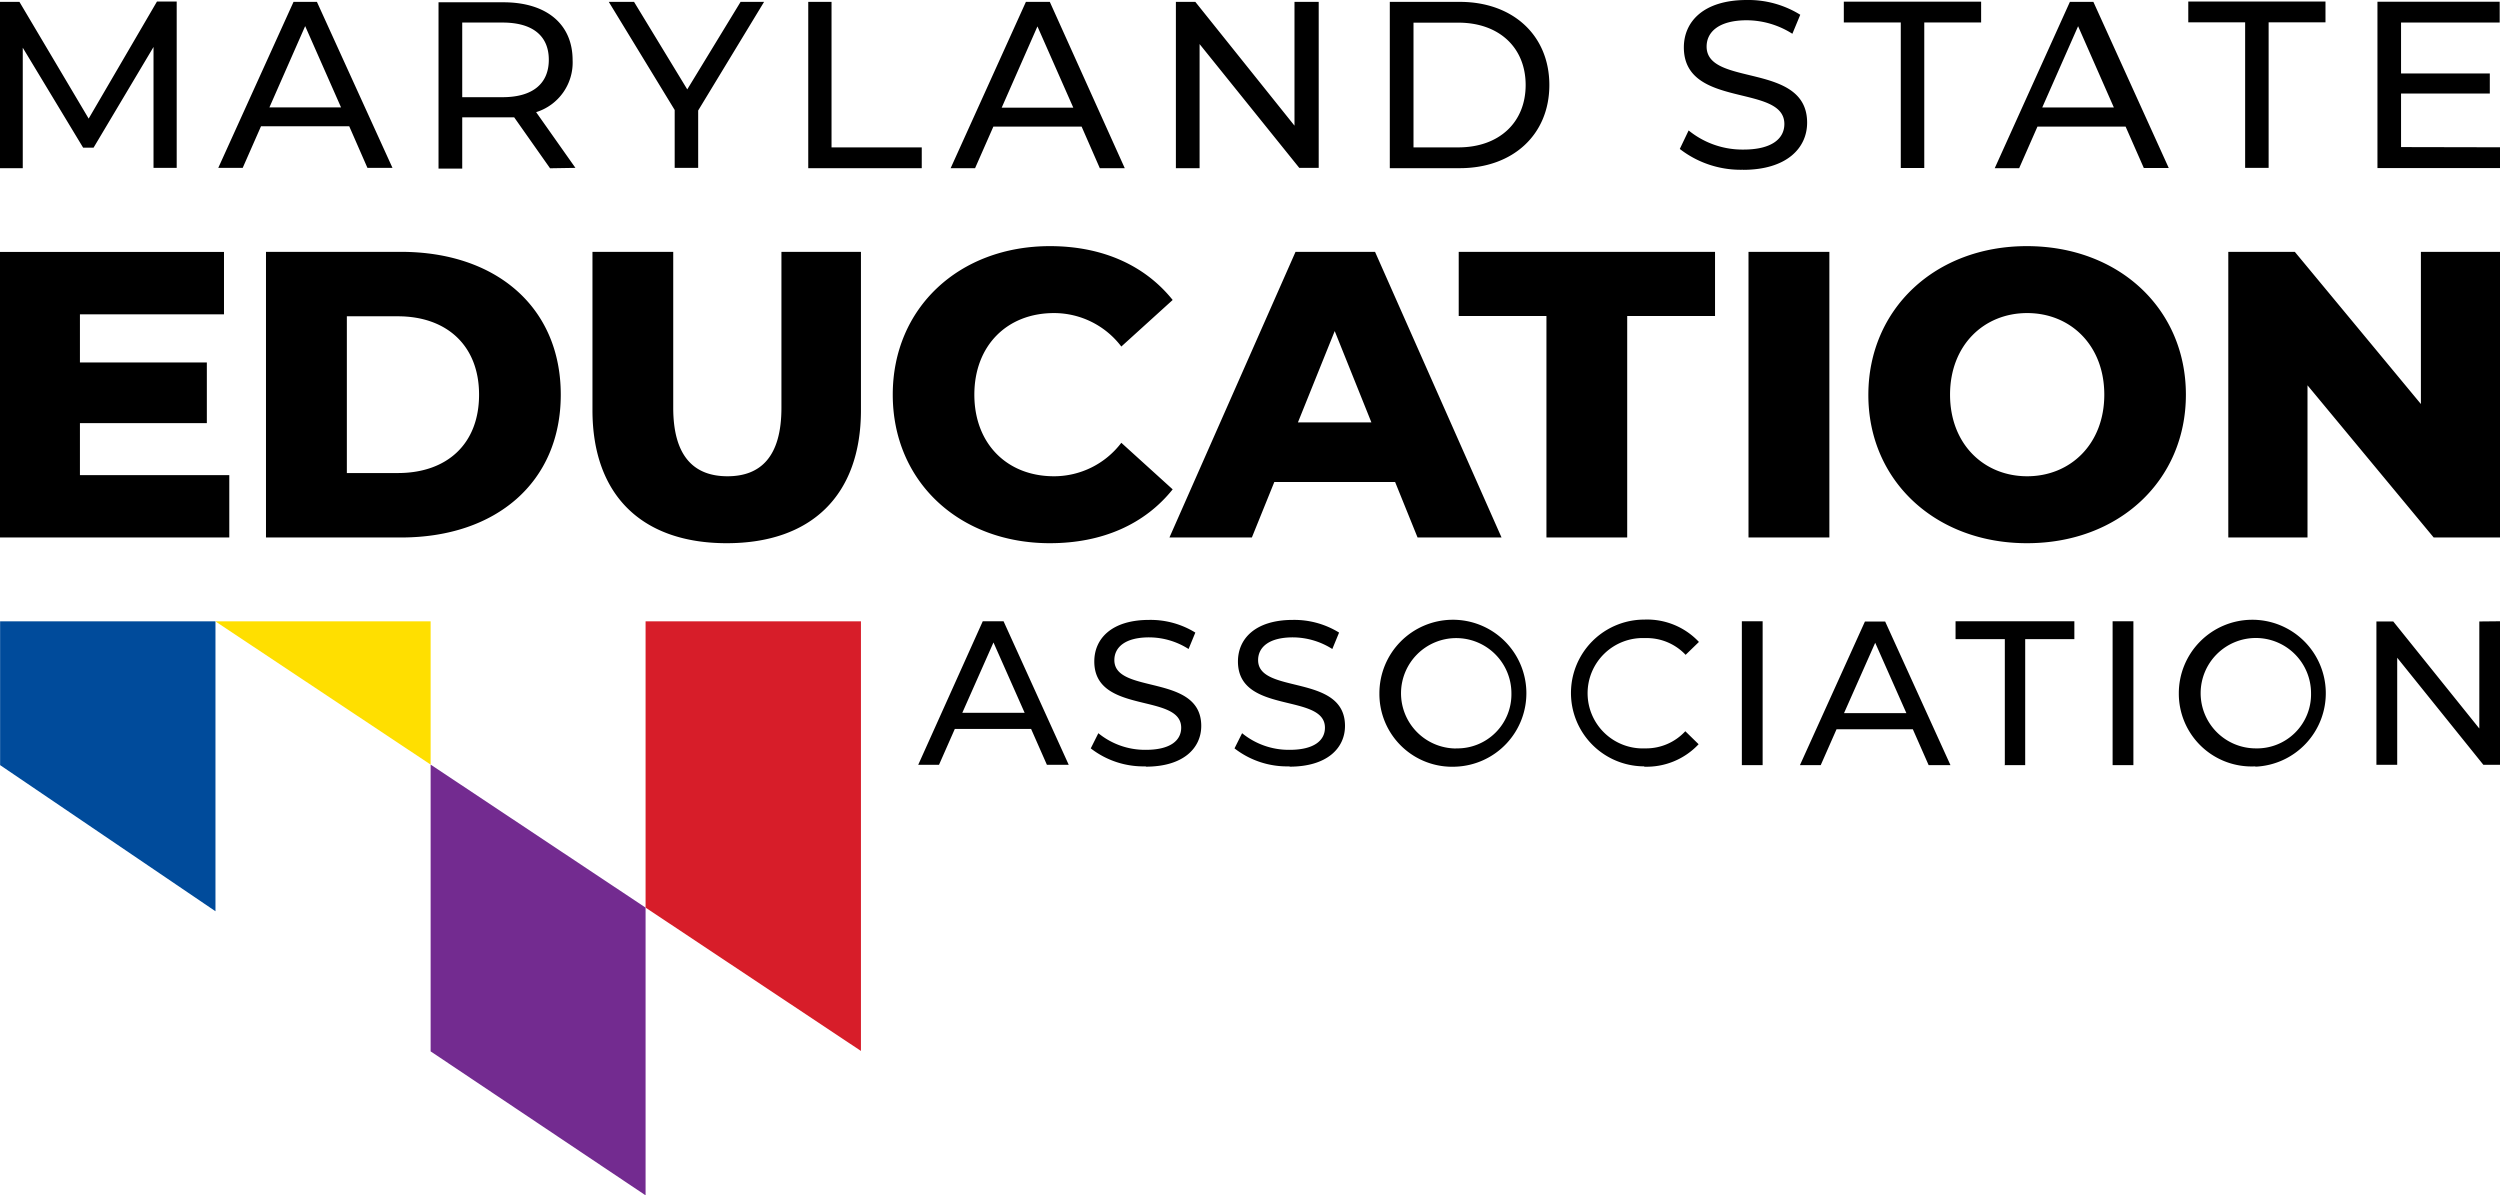
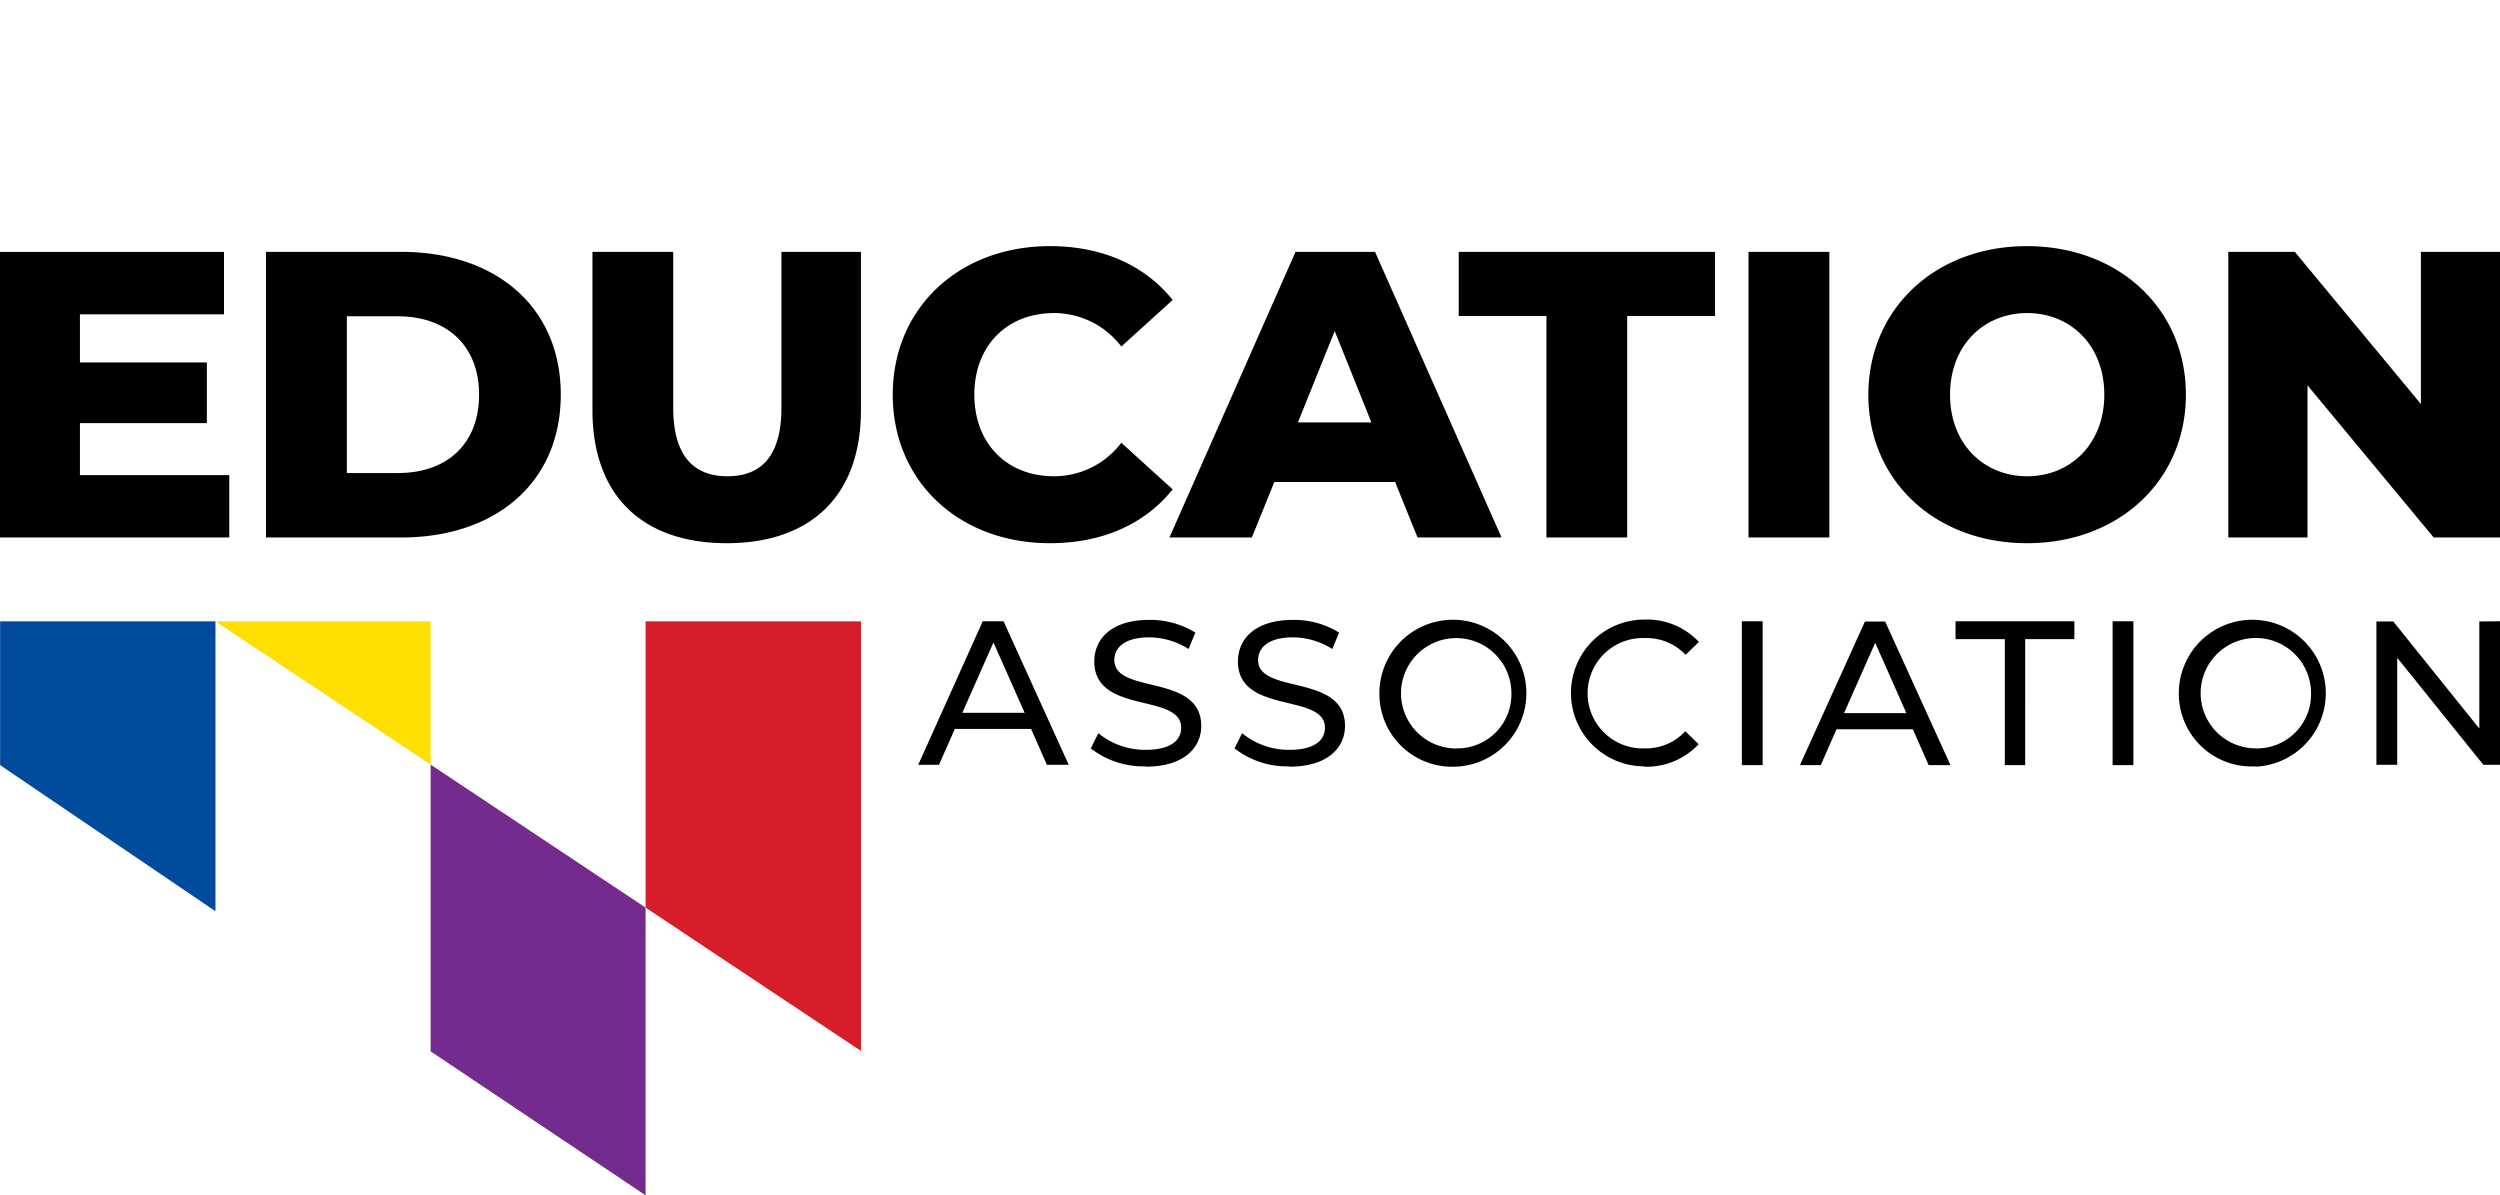
<svg xmlns="http://www.w3.org/2000/svg" id="Layer_1" data-name="Layer 1" width="240.52" height="115" viewBox="0 0 240.52 115">
  <defs>
    <style>.cls-1{fill:#004b9b;}.cls-2{fill:#732b90;}.cls-3{fill:#d71d29;}.cls-4{fill:#ffdf00;}</style>
  </defs>
  <path d="M100.75,73.58h2.07L96.55,59.77h-2L88.34,73.58h2l1.52-3.45h7.34l1.52,3.45Zm-8.17-5,3-6.77,3,6.77Zm17.65,5.18c3.65,0,5.34-1.81,5.34-3.92,0-5.07-8.36-3-8.36-6.33,0-1.21,1-2.19,3.35-2.19a7.1,7.1,0,0,1,3.79,1.12l.65-1.58a8.19,8.19,0,0,0-4.44-1.22c-3.63,0-5.28,1.82-5.28,4,0,5.13,8.36,3,8.36,6.37,0,1.2-1,2.13-3.41,2.13a7.1,7.1,0,0,1-4.56-1.6L104.94,72a8.25,8.25,0,0,0,5.29,1.73Zm13.83,0c3.65,0,5.34-1.81,5.34-3.92,0-5.07-8.36-3-8.36-6.33,0-1.21,1-2.19,3.35-2.19a7.13,7.13,0,0,1,3.79,1.12l.65-1.58a8.19,8.19,0,0,0-4.44-1.22c-3.63,0-5.29,1.82-5.29,4,0,5.13,8.37,3,8.37,6.37,0,1.2-1,2.13-3.41,2.13a7.1,7.1,0,0,1-4.56-1.6L118.77,72a8.23,8.23,0,0,0,5.29,1.73Zm16,0a7.07,7.07,0,1,0-7.35-7.06,7,7,0,0,0,7.35,7.06Zm0-1.75a5.31,5.31,0,1,1,5.35-5.31A5.2,5.2,0,0,1,140.09,72Zm18.09,1.75a6.85,6.85,0,0,0,5.27-2.16l-1.28-1.25A5.13,5.13,0,0,1,158.28,72a5.31,5.31,0,1,1,0-10.61A5.14,5.14,0,0,1,162.17,63l1.28-1.24a6.83,6.83,0,0,0-5.25-2.15,7.06,7.06,0,1,0,0,14.12Zm9.43-.15h2V59.77h-2V73.58Zm18,0h2.07l-6.28-13.81h-1.95l-6.25,13.81h2l1.52-3.45h7.34l1.52,3.45Zm-8.17-5,3-6.77,3,6.77Zm15.43,5h2V61.49h4.73V59.77H188.14v1.72h4.74V73.58Zm10.41,0h2V59.77h-2V73.58Zm13.73.15a7.07,7.07,0,1,0-7.36-7.06A7,7,0,0,0,217,73.73ZM217,72a5.31,5.31,0,1,1,5.34-5.31A5.2,5.2,0,0,1,217,72Zm21.53-12.21v10.3l-8.28-10.3h-1.62V73.58h2V63.28l8.29,10.3h1.61V59.77Z" />
  <path d="M7.69,45.71v-5H19.9V34.87H7.69V30.24H21.55v-6H0V51.71H22.06v-6Zm17.91,6h13c9.11,0,15.35-5.3,15.35-13.74S47.7,24.23,38.59,24.23h-13V51.71Zm7.77-6.2V30.43h4.91c4.67,0,7.81,2.79,7.81,7.54S43,45.51,38.28,45.51Zm36.55,6.75c8.12,0,12.91-4.59,12.91-12.8V24.23H75.18v15c0,4.71-2,6.59-5.19,6.59s-5.22-1.88-5.22-6.59v-15H57V39.46c0,8.21,4.79,12.8,12.92,12.8Zm31.09,0c5.06,0,9.14-1.84,11.81-5.18l-4.94-4.48a8.13,8.13,0,0,1-6.48,3.22c-4.52,0-7.66-3.14-7.66-7.85s3.14-7.85,7.66-7.85a8.13,8.13,0,0,1,6.48,3.22l4.94-4.48c-2.67-3.33-6.75-5.18-11.81-5.18-8.72,0-15.12,5.93-15.12,14.29S92.29,52.26,101,52.26Zm35.37-.55h8.08L132.29,24.23h-7.65L112.51,51.71h7.93l2.16-5.34h11.62l2.16,5.34ZM124.87,40.64l3.54-8.79,3.53,8.79Zm23.91,11.07h7.77V30.4H165V24.23H140.34V30.4h8.44V51.71Zm19.47,0H176V24.23h-7.78V51.71Zm26.78.55c8.79,0,15.27-6,15.27-14.29S203.82,23.68,195,23.68,179.75,29.73,179.75,38,186.23,52.26,195,52.26Zm0-6.44c-4.17,0-7.42-3.1-7.42-7.85s3.25-7.85,7.42-7.85,7.42,3.1,7.42,7.85-3.26,7.85-7.42,7.85Zm37.88-21.59V38.87L220.78,24.23h-6.4V51.71H222V37.07l12.14,14.64h6.39V24.23Z" />
-   <path d="M17,16.15l0-16H15.1L8.53,11.41,1.87.18H0v16H2.19V4.59L8,14.21H9l5.77-9.69,0,11.63Zm18.36,0h2.4L30.49.18H28.24L21,16.15h2.35l1.76-4H33.6l1.75,4Zm-9.44-5.82,3.44-7.82,3.45,7.82Zm29.44,5.82-3.78-5.36a5,5,0,0,0,3.51-5c0-3.47-2.51-5.57-6.66-5.57H42.19v16h2.28V11.29h4c.34,0,.68,0,1,0l3.45,4.9Zm-7-6.8H44.47V2.17h3.88c2.92,0,4.45,1.3,4.45,3.58s-1.53,3.6-4.45,3.6ZM73.51.18H71.25L66.12,8.6,61,.18H58.57l6.34,10.4v5.57h2.26V10.63L73.51.18Zm4.25,16H88.68v-2H80V.18H77.76v16Zm28.05,0h2.4L101,.18H98.7l-7.24,16h2.35l1.76-4h8.49l1.75,4Zm-9.44-5.82,3.44-7.82,3.45,7.82ZM124.54.18V12.09L115,.18h-1.87v16h2.28V4.24L125,16.15h1.87V.18Zm9.17,16h6.73c5.13,0,8.62-3.24,8.62-8s-3.49-8-8.62-8h-6.73v16Zm2.28-2v-12h4.31c3.95,0,6.48,2.42,6.48,6s-2.53,6-6.48,6Zm31.69,2.16c4.22,0,6.18-2.1,6.18-4.54,0-5.86-9.67-3.42-9.67-7.32,0-1.39,1.16-2.53,3.87-2.53a8.23,8.23,0,0,1,4.38,1.3l.76-1.83A9.46,9.46,0,0,0,168.06,0C163.87,0,162,2.1,162,4.56c0,5.93,9.67,3.47,9.67,7.37,0,1.39-1.18,2.46-3.94,2.46a8.2,8.2,0,0,1-5.27-1.84l-.85,1.78a9.54,9.54,0,0,0,6.12,2Zm15.19-.18h2.26v-14h5.47v-2H177.39v2h5.48v14Zm23.39,0h2.39L201.4.18h-2.26l-7.23,16h2.35l1.76-4h8.48l1.76,4Zm-9.78-5.82,3.45-7.82,3.44,7.82ZM216,16.15h2.26v-14h5.47v-2h-13.2v2H216v14Zm15-2V9h8.54V7.07H231V2.17h9.49v-2H228.73v16h11.79v-2Z" />
  <polygon class="cls-1" points="0.01 59.78 0.01 73.61 20.73 87.67 20.73 59.78 0.01 59.78 0.01 59.78" />
  <polygon class="cls-2" points="41.43 101.15 62.11 115 62.11 87.32 41.43 73.56 41.43 101.15 41.43 101.15" />
  <polygon class="cls-3" points="62.11 59.78 62.11 87.32 82.83 101.11 82.83 59.78 62.11 59.78 62.11 59.78" />
  <polygon class="cls-4" points="20.72 59.78 41.43 73.56 41.43 59.78 20.72 59.78 20.72 59.78" />
</svg>